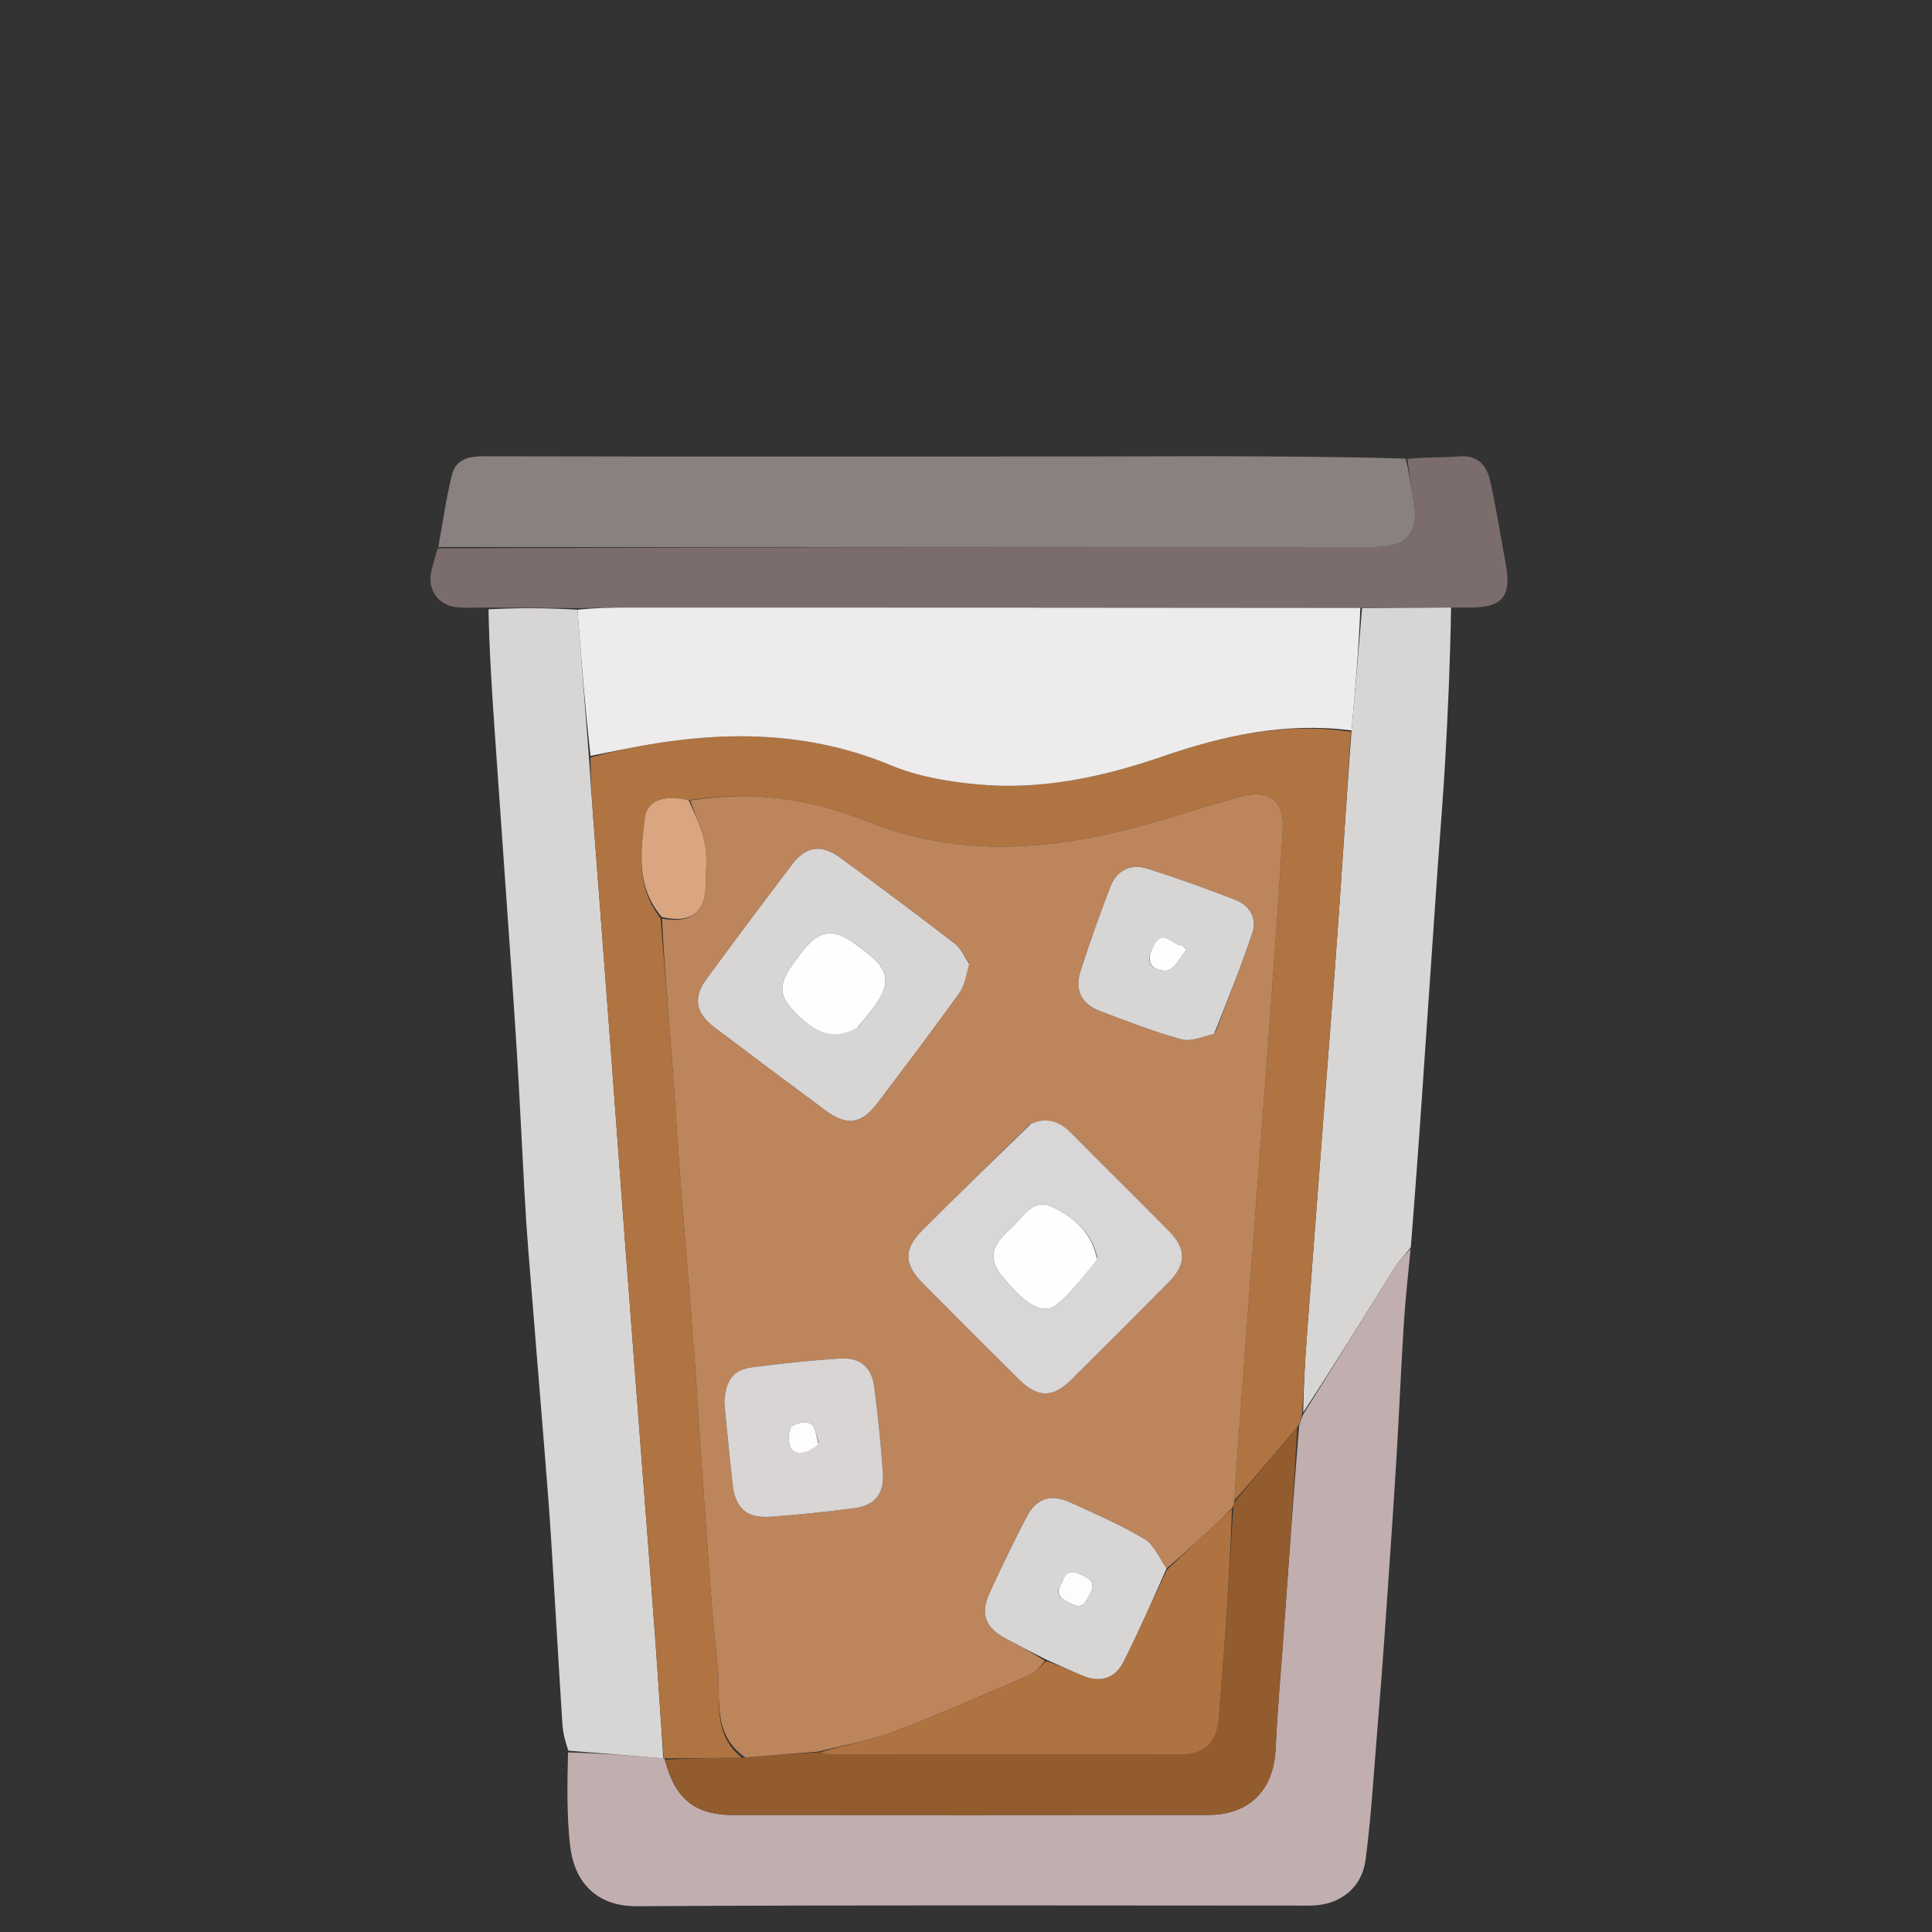
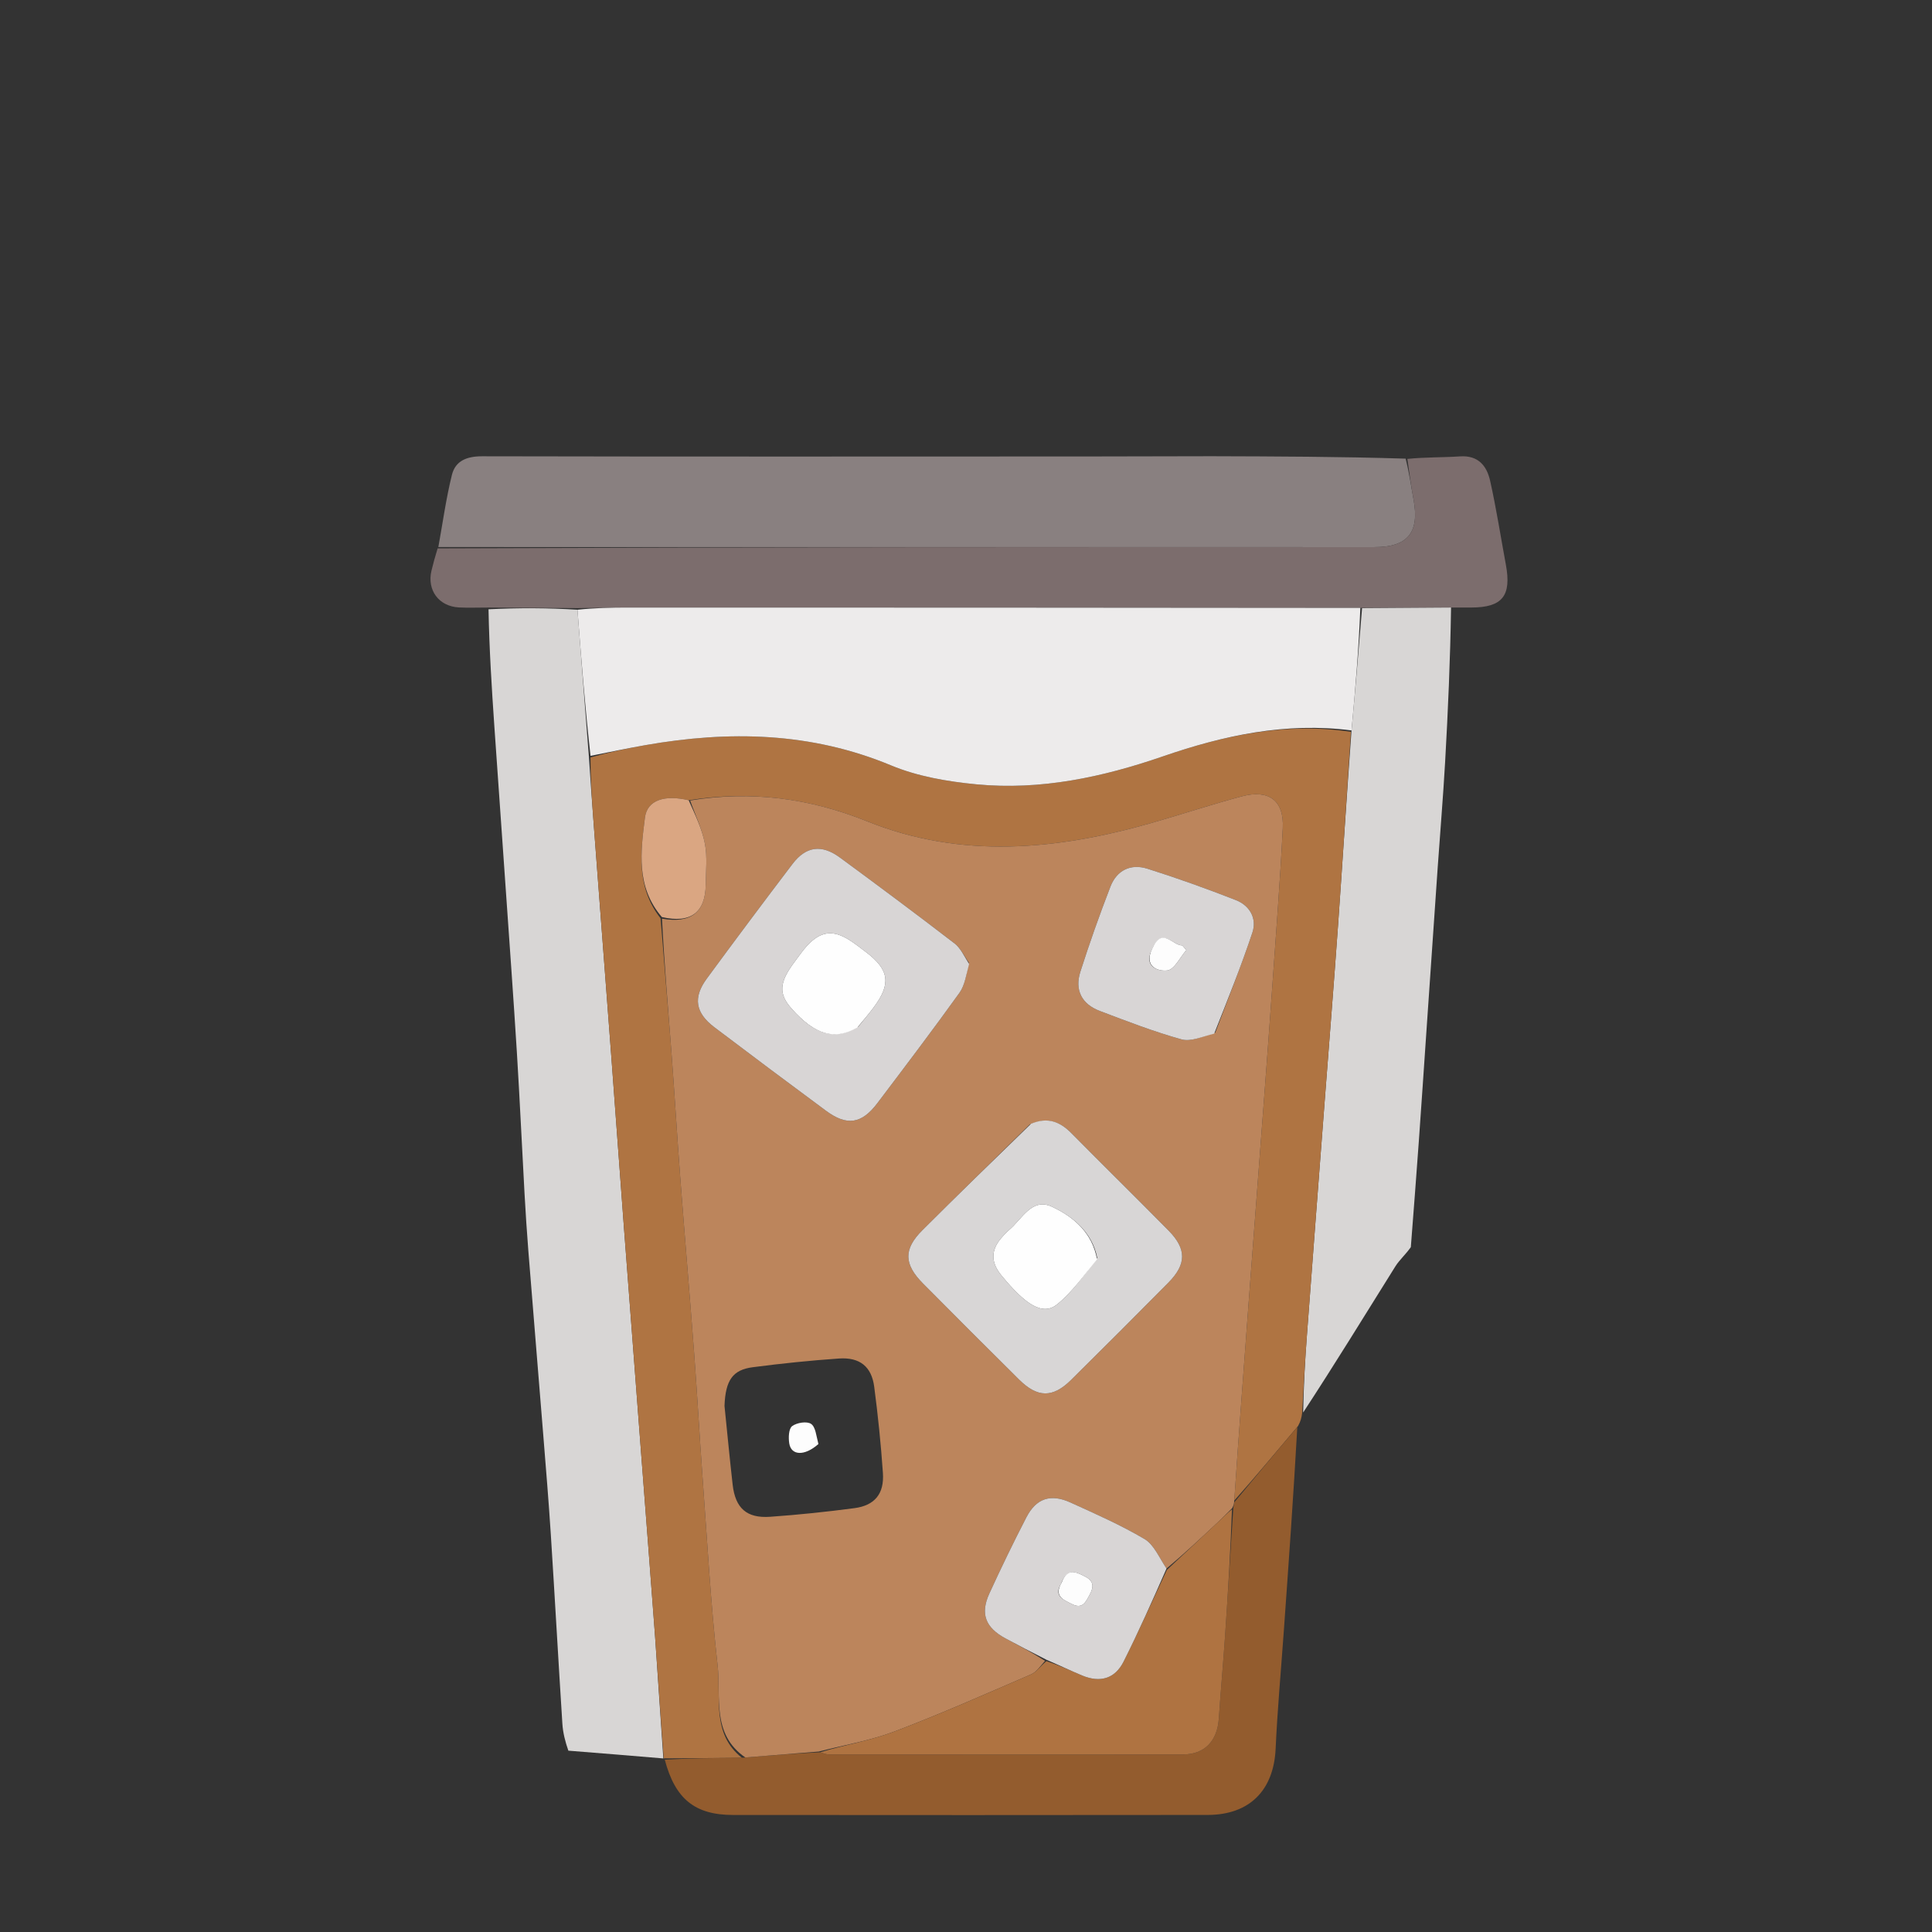
<svg xmlns="http://www.w3.org/2000/svg" version="1.1" id="Layer_1" x="0px" y="0px" width="100%" viewBox="0 0 512 512" enable-background="new 0 0 512 512" xml:space="preserve">
  <rect x="0" y="0" width="512" height="512" fill="#333333" stroke="none" />
  <path fill="transparent" opacity="1" stroke="none" d=" M282,513   C188.023,513 94.546,513 1.034,513   C1.034,342.398 1.034,171.796 1.034,1.097   C171.561,1.097 342.121,1.097 512.841,1.097   C512.841,171.667 512.841,342.333 512.841,513   C436.129,513 359.314,513 282,513  M304.041,9.037   C301.543,9.025 299.044,8.96 296.547,9.012   C291.067,9.125 289.024,11.057 289.023,16.524   C289.017,45.669 289.082,74.815 289.018,104.895   C288.972,110.231 288.926,115.567 287.961,120.981   C234.581,120.987 181.2,121.034 127.82,120.919   C123.782,120.91 120.702,122.066 119.765,125.841   C118.204,132.13 117.328,138.589 115.786,145.681   C115.305,147.527 114.792,149.366 114.348,151.221   C113.112,156.378 116.285,160.692 121.603,160.976   C124.059,161.107 126.527,161.003 128.998,161.938   C129.665,172.099 130.307,182.261 131.003,192.419   C131.98,206.664 133.006,220.906 133.994,235.15   C135.006,249.725 136.071,264.298 136.977,278.88   C137.751,291.358 138.314,303.848 139.009,316.331   C139.292,321.422 139.621,326.512 140.026,331.595   C141.326,347.926 142.685,364.252 143.994,380.582   C144.688,389.242 145.413,397.901 145.967,406.571   C147.037,423.307 147.965,440.051 149.033,456.788   C149.186,459.191 149.789,461.567 150.007,464.876   C150.323,472.955 150.18,481.087 151.076,489.102   C152.064,497.939 157.299,505.236 168.794,505.167   C228.237,504.808 287.685,504.998 347.131,505.005   C354.776,505.006 360.873,500.591 361.894,492.84   C363.409,481.351 364.065,469.747 365.024,458.186   C365.743,449.52 366.412,440.849 367.017,432.174   C368.058,417.26 369.095,402.345 370.012,387.424   C370.77,375.096 371.269,362.753 372.048,350.427   C372.459,343.927 373.222,337.45 373.944,330.049   C374.63,320.894 375.339,311.74 375.995,302.583   C376.688,292.921 377.333,283.256 377.997,273.593   C378.999,259.026 379.99,244.459 381.004,229.894   C381.652,220.577 382.444,211.268 382.972,201.945   C383.745,188.303 384.34,174.652 385.914,161.001   C387.247,161.001 388.58,161.002 389.913,161   C398.146,160.985 400.608,157.912 399.067,149.624   C397.691,142.224 396.547,134.773 394.904,127.434   C394.027,123.512 391.797,120.622 386.948,120.946   C382.302,121.256 377.627,121.131 372.042,121.056   C355.068,121.005 338.093,120.954 321.037,119.981   C321.025,88.164 321.01,56.348 321.001,24.531   C320.996,8.373 321,8.373 304.041,9.037  z" />
-   <path fill="#C1AEAE" opacity="1" stroke="none" d=" M373.826,330.963   C373.222,337.45 372.459,343.927 372.048,350.427   C371.269,362.753 370.77,375.096 370.012,387.424   C369.095,402.345 368.058,417.26 367.017,432.174   C366.412,440.849 365.743,449.52 365.024,458.186   C364.065,469.747 363.409,481.351 361.894,492.84   C360.873,500.591 354.776,505.006 347.131,505.005   C287.685,504.998 228.237,504.808 168.794,505.167   C157.299,505.236 152.064,497.939 151.076,489.102   C150.18,481.087 150.323,472.955 150.532,464.406   C159.301,464.625 167.546,465.314 175.899,465.991   C176.007,465.978 176.226,465.979 176.174,466.348   C178.92,476.759 184.175,480.979 194.261,480.987   C236.184,481.021 278.108,481.034 320.031,480.979   C331.186,480.965 337.556,474.41 338.057,463.42   C338.525,453.144 339.465,442.89 340.197,432.626   C341.496,414.42 342.796,396.214 344.285,377.746   C344.687,376.642 344.898,375.802 345.385,374.782   C353.685,361.601 361.677,348.579 369.774,335.623   C370.852,333.899 372.462,332.508 373.826,330.963  z" />
-   <path fill="#D8D6D5" opacity="1" stroke="none" d=" M175.791,466.004   C167.546,465.314 159.301,464.625 150.62,463.945   C149.789,461.567 149.186,459.191 149.033,456.788   C147.965,440.051 147.037,423.307 145.967,406.571   C145.413,397.901 144.688,389.242 143.994,380.582   C142.685,364.252 141.326,347.926 140.026,331.595   C139.621,326.512 139.292,321.422 139.009,316.331   C138.314,303.848 137.751,291.358 136.977,278.88   C136.071,264.298 135.006,249.725 133.994,235.15   C133.006,220.906 131.98,206.664 131.003,192.419   C130.307,182.261 129.665,172.099 129.463,161.469   C137.631,161.054 145.333,161.108 153.03,161.584   C154.046,174.806 155.068,187.607 156.083,200.819   C156.5,207.036 156.914,212.844 157.354,218.65   C158.897,239.055 160.461,259.458 161.993,279.864   C163.127,294.962 164.202,310.064 165.338,325.162   C166.874,345.568 168.44,365.972 169.997,386.376   C171.199,402.136 172.442,417.892 173.599,433.655   C174.39,444.433 175.064,455.22 175.791,466.004  z" />
+   <path fill="#D8D6D5" opacity="1" stroke="none" d=" M175.791,466.004   C167.546,465.314 159.301,464.625 150.62,463.945   C149.789,461.567 149.186,459.191 149.033,456.788   C147.965,440.051 147.037,423.307 145.967,406.571   C145.413,397.901 144.688,389.242 143.994,380.582   C142.685,364.252 141.326,347.926 140.026,331.595   C139.621,326.512 139.292,321.422 139.009,316.331   C138.314,303.848 137.751,291.358 136.977,278.88   C136.071,264.298 135.006,249.725 133.994,235.15   C133.006,220.906 131.98,206.664 131.003,192.419   C130.307,182.261 129.665,172.099 129.463,161.469   C137.631,161.054 145.333,161.108 153.03,161.584   C154.046,174.806 155.068,187.607 156.083,200.819   C156.5,207.036 156.914,212.844 157.354,218.65   C158.897,239.055 160.461,259.458 161.993,279.864   C163.127,294.962 164.202,310.064 165.338,325.162   C166.874,345.568 168.44,365.972 169.997,386.376   C171.199,402.136 172.442,417.892 173.599,433.655   z" />
  <path fill="#898080" opacity="1" stroke="none" d=" M116.164,144.977   C117.328,138.589 118.204,132.13 119.765,125.841   C120.702,122.066 123.782,120.91 127.82,120.919   C181.2,121.034 234.581,120.987 288.897,120.968   C300.261,120.938 310.69,120.92 321.119,120.902   C338.093,120.954 355.068,121.005 372.506,121.546   C373.507,125.475 373.957,128.931 374.598,132.352   C376.234,141.072 373.102,144.993 364.28,144.993   C281.575,144.996 198.87,144.984 116.164,144.977  z" />
  <path fill="#7C6D6D" opacity="1" stroke="none" d=" M115.975,145.329   C198.87,144.984 281.575,144.996 364.28,144.993   C373.102,144.993 376.234,141.072 374.598,132.352   C373.957,128.931 373.507,125.475 372.968,121.616   C377.627,121.131 382.302,121.256 386.948,120.946   C391.797,120.622 394.027,123.512 394.904,127.434   C396.547,134.773 397.691,142.224 399.067,149.624   C400.608,157.912 398.146,160.985 389.913,161   C388.58,161.002 387.247,161.001 384.993,161.001   C376.369,161.055 368.667,161.109 360.502,161.1   C295.524,161.025 231.01,161.009 166.495,161.007   C162.009,161.006 157.522,161.108 153.036,161.162   C145.333,161.108 137.631,161.054 129.459,161.003   C126.527,161.003 124.059,161.107 121.603,160.976   C116.285,160.692 113.112,156.378 114.348,151.221   C114.792,149.366 115.305,147.527 115.975,145.329  z" />
  <path fill="#D8D6D5" opacity="1" stroke="none" d=" M360.964,161.163   C368.667,161.109 376.369,161.055 384.541,161.003   C384.34,174.652 383.745,188.303 382.972,201.945   C382.444,211.268 381.652,220.577 381.004,229.894   C379.99,244.459 378.999,259.026 377.997,273.593   C377.333,283.256 376.688,292.921 375.995,302.583   C375.339,311.74 374.63,320.894 373.885,330.506   C372.462,332.508 370.852,333.899 369.774,335.623   C361.677,348.579 353.685,361.601 345.348,374.333   C345.474,367.26 345.855,360.452 346.362,353.654   C347.884,333.257 349.453,312.865 351.006,292.47   C352.206,276.718 353.478,260.97 354.596,245.212   C355.808,228.13 356.878,211.037 358.166,193.568   C359.202,182.512 360.083,171.837 360.964,161.163  z" />
  <path fill="#AF7442" opacity="1" stroke="none" d=" M358.01,193.949   C356.878,211.037 355.808,228.13 354.596,245.212   C353.478,260.97 352.206,276.718 351.006,292.47   C349.453,312.865 347.884,333.257 346.362,353.654   C345.855,360.452 345.474,367.26 345.072,374.513   C344.898,375.802 344.687,376.642 343.992,377.916   C338.047,384.935 332.585,391.52 327.094,397.665   C327.719,388.285 328.368,379.346 329.027,370.408   C329.736,360.804 330.447,351.201 331.171,341.599   C332.444,324.717 333.735,307.837 335.004,290.954   C335.738,281.186 336.473,271.417 337.155,261.645   C338.137,247.569 339.249,233.5 339.951,219.41   C340.312,212.162 336.257,209.129 329.099,211.038   C321.069,213.179 313.169,215.805 305.175,218.089   C280.009,225.278 254.748,227.691 229.789,217.65   C214.536,211.513 199.048,209.486 182.51,212.076   C176.242,210.587 171.511,211.946 170.916,216.667   C169.785,225.639 168.506,235.02 175.063,243.373   C176.058,255.706 177.081,267.612 177.987,279.527   C178.805,290.29 179.434,301.067 180.255,311.83   C181.453,327.553 182.799,343.265 183.983,358.989   C184.794,369.752 185.375,380.533 186.168,391.298   C187.4,408.018 188.318,424.777 190.18,441.428   C191.114,449.782 188.497,459.494 196.637,465.834   C189.518,465.916 182.872,465.947 176.226,465.979   C176.226,465.979 176.007,465.978 175.899,465.991   C175.064,455.22 174.39,444.433 173.599,433.655   C172.442,417.892 171.199,402.136 169.997,386.376   C168.44,365.972 166.874,345.568 165.338,325.162   C164.202,310.064 163.127,294.962 161.993,279.864   C160.461,259.458 158.897,239.055 157.354,218.65   C156.914,212.844 156.5,207.036 156.488,200.723   C161.619,199.294 166.323,198.292 171.057,197.463   C193.208,193.582 214.886,193.995 236.134,202.835   C243.179,205.766 251.125,207.123 258.787,207.857   C275.756,209.481 292.162,205.976 308.154,200.455   C324.337,194.868 340.768,191.341 358.01,193.949  z" />
  <path fill="#935C2E" opacity="1" stroke="none" d=" M176.174,466.348   C182.872,465.947 189.518,465.916 197.037,465.796   C204.273,465.197 210.637,464.686 217.36,464.369   C218.367,464.694 219.016,464.941 219.665,464.941   C250.961,464.969 282.257,465.021 313.553,464.944   C319.308,464.93 322.604,461.292 322.998,455.476   C323.503,448.029 324.18,440.594 324.684,433.146   C325.434,422.059 326.098,410.967 326.842,399.579   C326.964,398.89 327.043,398.498 327.123,398.106   C332.585,391.52 338.047,384.935 343.802,378.179   C342.796,396.214 341.496,414.42 340.197,432.626   C339.465,442.89 338.525,453.144 338.057,463.42   C337.556,474.41 331.186,480.965 320.031,480.979   C278.108,481.034 236.184,481.021 194.261,480.987   C184.175,480.979 178.92,476.759 176.174,466.348  z" />
  <path fill="#EDEBEB" opacity="1" stroke="none" d=" M358.166,193.568   C340.768,191.341 324.337,194.868 308.154,200.455   C292.162,205.976 275.756,209.481 258.787,207.857   C251.125,207.123 243.179,205.766 236.134,202.835   C214.886,193.995 193.208,193.582 171.057,197.463   C166.323,198.292 161.619,199.294 156.496,200.312   C155.068,187.607 154.046,174.806 153.03,161.584   C157.522,161.108 162.009,161.006 166.495,161.007   C231.01,161.009 295.524,161.025 360.502,161.1   C360.083,171.837 359.202,182.512 358.166,193.568  z" />
  <path fill="#BC855C" opacity="1" stroke="none" d=" M327.094,397.665   C327.043,398.498 326.964,398.89 326.531,399.686   C325.026,401.205 323.888,402.334 322.72,403.43   C318.229,407.642 313.728,411.844 309.146,415.68   C307.18,412.771 305.821,409.349 303.315,407.864   C297.05,404.152 290.32,401.197 283.67,398.172   C278.429,395.787 274.608,397.069 271.999,402.116   C268.568,408.754 265.31,415.488 262.195,422.28   C259.712,427.693 261.15,431.34 266.506,434.216   C270.003,436.093 273.515,437.94 276.943,440.143   C275.67,441.589 274.658,443.12 273.248,443.728   C261.237,448.908 249.269,454.227 237.044,458.86   C230.615,461.296 223.698,462.445 217.001,464.175   C210.637,464.686 204.273,465.197 197.51,465.745   C188.497,459.494 191.114,449.782 190.18,441.428   C188.318,424.777 187.4,408.018 186.168,391.298   C185.375,380.533 184.794,369.752 183.983,358.989   C182.799,343.265 181.453,327.553 180.255,311.83   C179.434,301.067 178.805,290.29 177.987,279.527   C177.081,267.612 176.058,255.706 175.431,243.455   C183.064,244.782 186.941,241.818 187.023,234.437   C187.064,230.806 187.482,227.075 186.803,223.568   C186.045,219.652 184.237,215.94 182.886,212.139   C199.048,209.486 214.536,211.513 229.789,217.65   C254.748,227.691 280.009,225.278 305.175,218.089   C313.169,215.805 321.069,213.179 329.099,211.038   C336.257,209.129 340.312,212.162 339.951,219.41   C339.249,233.5 338.137,247.569 337.155,261.645   C336.473,271.417 335.738,281.186 335.004,290.954   C333.735,307.837 332.444,324.717 331.171,341.599   C330.447,351.201 329.736,360.804 329.027,370.408   C328.368,379.346 327.719,388.285 327.094,397.665  M256.751,255.08   C255.501,253.366 254.564,251.246 252.95,250.007   C242.917,242.302 232.777,234.734 222.578,227.25   C217.726,223.691 213.601,224.254 210.015,228.966   C202.354,239.034 194.783,249.171 187.292,259.365   C183.609,264.378 184.28,268.419 189.318,272.233   C199.139,279.668 209.006,287.043 218.909,294.368   C224.438,298.456 228.325,297.88 232.51,292.348   C239.842,282.658 247.184,272.971 254.27,263.103   C255.714,261.091 256.048,258.281 256.751,255.08  M272.895,297.985   C263.409,307.321 253.879,316.613 244.454,326.01   C239.413,331.037 239.503,334.994 244.623,340.155   C253.066,348.664 261.534,357.147 270.05,365.582   C274.968,370.455 278.984,370.5 283.845,365.695   C292.489,357.152 301.082,348.558 309.626,339.916   C314.463,335.023 314.487,330.985 309.664,326.097   C301.128,317.446 292.458,308.929 283.914,300.286   C280.941,297.279 277.686,295.945 272.895,297.985  M192.001,372.583   C192.714,379.535 193.371,386.493 194.158,393.437   C194.866,399.684 197.866,402.405 204.113,401.962   C211.579,401.434 219.036,400.655 226.456,399.672   C231.828,398.96 234.362,395.853 233.981,390.35   C233.454,382.718 232.672,375.093 231.677,367.508   C230.974,362.153 227.844,359.635 222.327,360.02   C214.695,360.552 207.07,361.335 199.484,362.327   C194.197,363.019 192.256,365.73 192.001,372.583  M322.059,273.656   C325.38,264.818 328.938,256.059 331.907,247.105   C333.133,243.409 331.194,239.978 327.545,238.55   C319.807,235.521 311.971,232.705 304.047,230.209   C299.685,228.834 295.967,230.604 294.289,234.936   C291.407,242.377 288.736,249.911 286.31,257.513   C284.755,262.387 286.673,266.098 291.452,267.911   C298.603,270.624 305.763,273.402 313.117,275.443   C315.604,276.134 318.689,274.673 322.059,273.656  z" />
  <path fill="#DAA682" opacity="1" stroke="none" d=" M182.51,212.076   C184.237,215.94 186.045,219.652 186.803,223.568   C187.482,227.075 187.064,230.806 187.023,234.437   C186.941,241.818 183.064,244.782 175.408,243.033   C168.506,235.02 169.785,225.639 170.916,216.667   C171.511,211.946 176.242,210.587 182.51,212.076  z" />
  <path fill="#AF7341" opacity="1" stroke="none" d=" M309.231,416.05   C313.728,411.844 318.229,407.642 322.72,403.43   C323.888,402.334 325.026,401.205 326.488,399.983   C326.098,410.967 325.434,422.059 324.684,433.146   C324.18,440.594 323.503,448.029 322.998,455.476   C322.604,461.292 319.308,464.93 313.553,464.944   C282.257,465.021 250.961,464.969 219.665,464.941   C219.016,464.941 218.367,464.694 217.36,464.369   C223.698,462.445 230.615,461.296 237.044,458.86   C249.269,454.227 261.237,448.908 273.248,443.728   C274.658,443.12 275.67,441.589 277.303,440.225   C280.761,441.327 283.749,442.767 286.809,444.035   C291.56,446.003 295.482,444.878 297.765,440.335   C301.783,432.339 305.429,424.155 309.231,416.05  z" />
  <path fill="#D8D5D5" opacity="1" stroke="none" d=" M256.823,255.459   C256.048,258.281 255.714,261.091 254.27,263.103   C247.184,272.971 239.842,282.658 232.51,292.348   C228.325,297.88 224.438,298.456 218.909,294.368   C209.006,287.043 199.139,279.668 189.318,272.233   C184.28,268.419 183.609,264.378 187.292,259.365   C194.783,249.171 202.354,239.034 210.015,228.966   C213.601,224.254 217.726,223.691 222.578,227.25   C232.777,234.734 242.917,242.302 252.95,250.007   C254.564,251.246 255.501,253.366 256.823,255.459  M227.464,272.069   C228.811,270.386 230.203,268.736 231.498,267.013   C236.219,260.732 235.699,257.008 229.474,252.3   C228.017,251.199 226.584,250.051 225.04,249.083   C220.699,246.359 217.469,246.781 213.94,250.572   C212.701,251.902 211.675,253.435 210.579,254.895   C206.456,260.383 206.277,263.367 209.809,267.333   C215.944,274.22 221.142,275.811 227.464,272.069  z" />
  <path fill="#D8D6D6" opacity="1" stroke="none" d=" M273.236,297.8   C277.686,295.945 280.941,297.279 283.914,300.286   C292.458,308.929 301.128,317.446 309.664,326.097   C314.487,330.985 314.463,335.023 309.626,339.916   C301.082,348.558 292.489,357.152 283.845,365.695   C278.984,370.5 274.968,370.455 270.05,365.582   C261.534,357.147 253.066,348.664 244.623,340.155   C239.503,334.994 239.413,331.037 244.454,326.01   C253.879,316.613 263.409,307.321 273.236,297.8  M290.785,333.365   C289.419,326.517 284.35,322.399 278.769,319.788   C273.449,317.299 270.841,323.112 267.428,325.954   C266.668,326.587 265.998,327.341 265.347,328.092   C262.51,331.366 262.615,334.603 265.345,337.941   C271.913,345.974 276.396,348.7 280.14,345.674   C284.152,342.432 287.204,338.004 290.785,333.365  z" />
-   <path fill="#D8D5D4" opacity="1" stroke="none" d=" M191.981,372.14   C192.256,365.73 194.197,363.019 199.484,362.327   C207.07,361.335 214.695,360.552 222.327,360.02   C227.844,359.635 230.974,362.153 231.677,367.508   C232.672,375.093 233.454,382.718 233.981,390.35   C234.362,395.853 231.828,398.96 226.456,399.672   C219.036,400.655 211.579,401.434 204.113,401.962   C197.866,402.405 194.866,399.684 194.158,393.437   C193.371,386.493 192.714,379.535 191.981,372.14  M216.951,382.267   C216.321,380.555 216.152,378.153 214.926,377.334   C213.808,376.587 211.137,377.02 209.918,377.945   C209.006,378.637 208.924,380.998 209.16,382.509   C209.662,385.738 213.188,385.958 216.951,382.267  z" />
  <path fill="#D8D5D5" opacity="1" stroke="none" d=" M309.146,415.68   C305.429,424.155 301.783,432.339 297.765,440.335   C295.482,444.878 291.56,446.003 286.809,444.035   C283.749,442.767 280.761,441.327 277.38,439.882   C273.515,437.94 270.003,436.093 266.506,434.216   C261.15,431.34 259.712,427.693 262.195,422.28   C265.31,415.488 268.568,408.754 271.999,402.116   C274.608,397.069 278.429,395.787 283.67,398.172   C290.32,401.197 297.05,404.152 303.315,407.864   C305.821,409.349 307.18,412.771 309.146,415.68  M281.214,419.666   C279.203,423.001 281.723,423.901 284.014,425.07   C286.93,426.559 287.749,424.495 288.81,422.539   C289.96,420.421 289.822,418.928 287.437,417.731   C284.984,416.501 282.829,415.504 281.214,419.666  z" />
  <path fill="#D8D5D5" opacity="1" stroke="none" d=" M321.78,273.925   C318.689,274.673 315.604,276.134 313.117,275.443   C305.763,273.402 298.603,270.624 291.452,267.911   C286.673,266.098 284.755,262.387 286.31,257.513   C288.736,249.911 291.407,242.377 294.289,234.936   C295.967,230.604 299.685,228.834 304.047,230.209   C311.971,232.705 319.807,235.521 327.545,238.55   C331.194,239.978 333.133,243.409 331.907,247.105   C328.938,256.059 325.38,264.818 321.78,273.925  M305.229,251.732   C303.016,256.251 307.01,257.475 309.348,257.179   C311.229,256.941 312.728,253.695 314.396,251.783   C314.038,251.371 313.679,250.959 313.321,250.546   C310.702,250.578 307.989,245.449 305.229,251.732  z" />
  <path fill="#FEFEFE" opacity="1" stroke="none" d=" M227.195,272.32   C221.142,275.811 215.944,274.22 209.809,267.333   C206.277,263.367 206.456,260.383 210.579,254.895   C211.675,253.435 212.701,251.902 213.94,250.572   C217.469,246.781 220.699,246.359 225.04,249.083   C226.584,250.051 228.017,251.199 229.474,252.3   C235.699,257.008 236.219,260.732 231.498,267.013   C230.203,268.736 228.811,270.386 227.195,272.32  z" />
  <path fill="#FEFEFE" opacity="1" stroke="none" d=" M290.73,333.729   C287.204,338.004 284.152,342.432 280.14,345.674   C276.396,348.7 271.913,345.974 265.345,337.941   C262.615,334.603 262.51,331.366 265.347,328.092   C265.998,327.341 266.668,326.587 267.428,325.954   C270.841,323.112 273.449,317.299 278.769,319.788   C284.35,322.399 289.419,326.517 290.73,333.729  z" />
  <path fill="#FDFDFD" opacity="1" stroke="none" d=" M216.888,382.682   C213.188,385.958 209.662,385.738 209.16,382.509   C208.924,380.998 209.006,378.637 209.918,377.945   C211.137,377.02 213.808,376.587 214.926,377.334   C216.152,378.153 216.321,380.555 216.888,382.682  z" />
  <path fill="#FDFDFD" opacity="1" stroke="none" d=" M281.378,419.353   C282.829,415.504 284.984,416.501 287.437,417.731   C289.822,418.928 289.96,420.421 288.81,422.539   C287.749,424.495 286.93,426.559 284.014,425.07   C281.723,423.901 279.203,423.001 281.378,419.353  z" />
  <path fill="#FDFDFD" opacity="1" stroke="none" d=" M305.351,251.4   C307.989,245.449 310.702,250.578 313.321,250.546   C313.679,250.959 314.038,251.371 314.396,251.783   C312.728,253.695 311.229,256.941 309.348,257.179   C307.01,257.475 303.016,256.251 305.351,251.4  z" />
</svg>